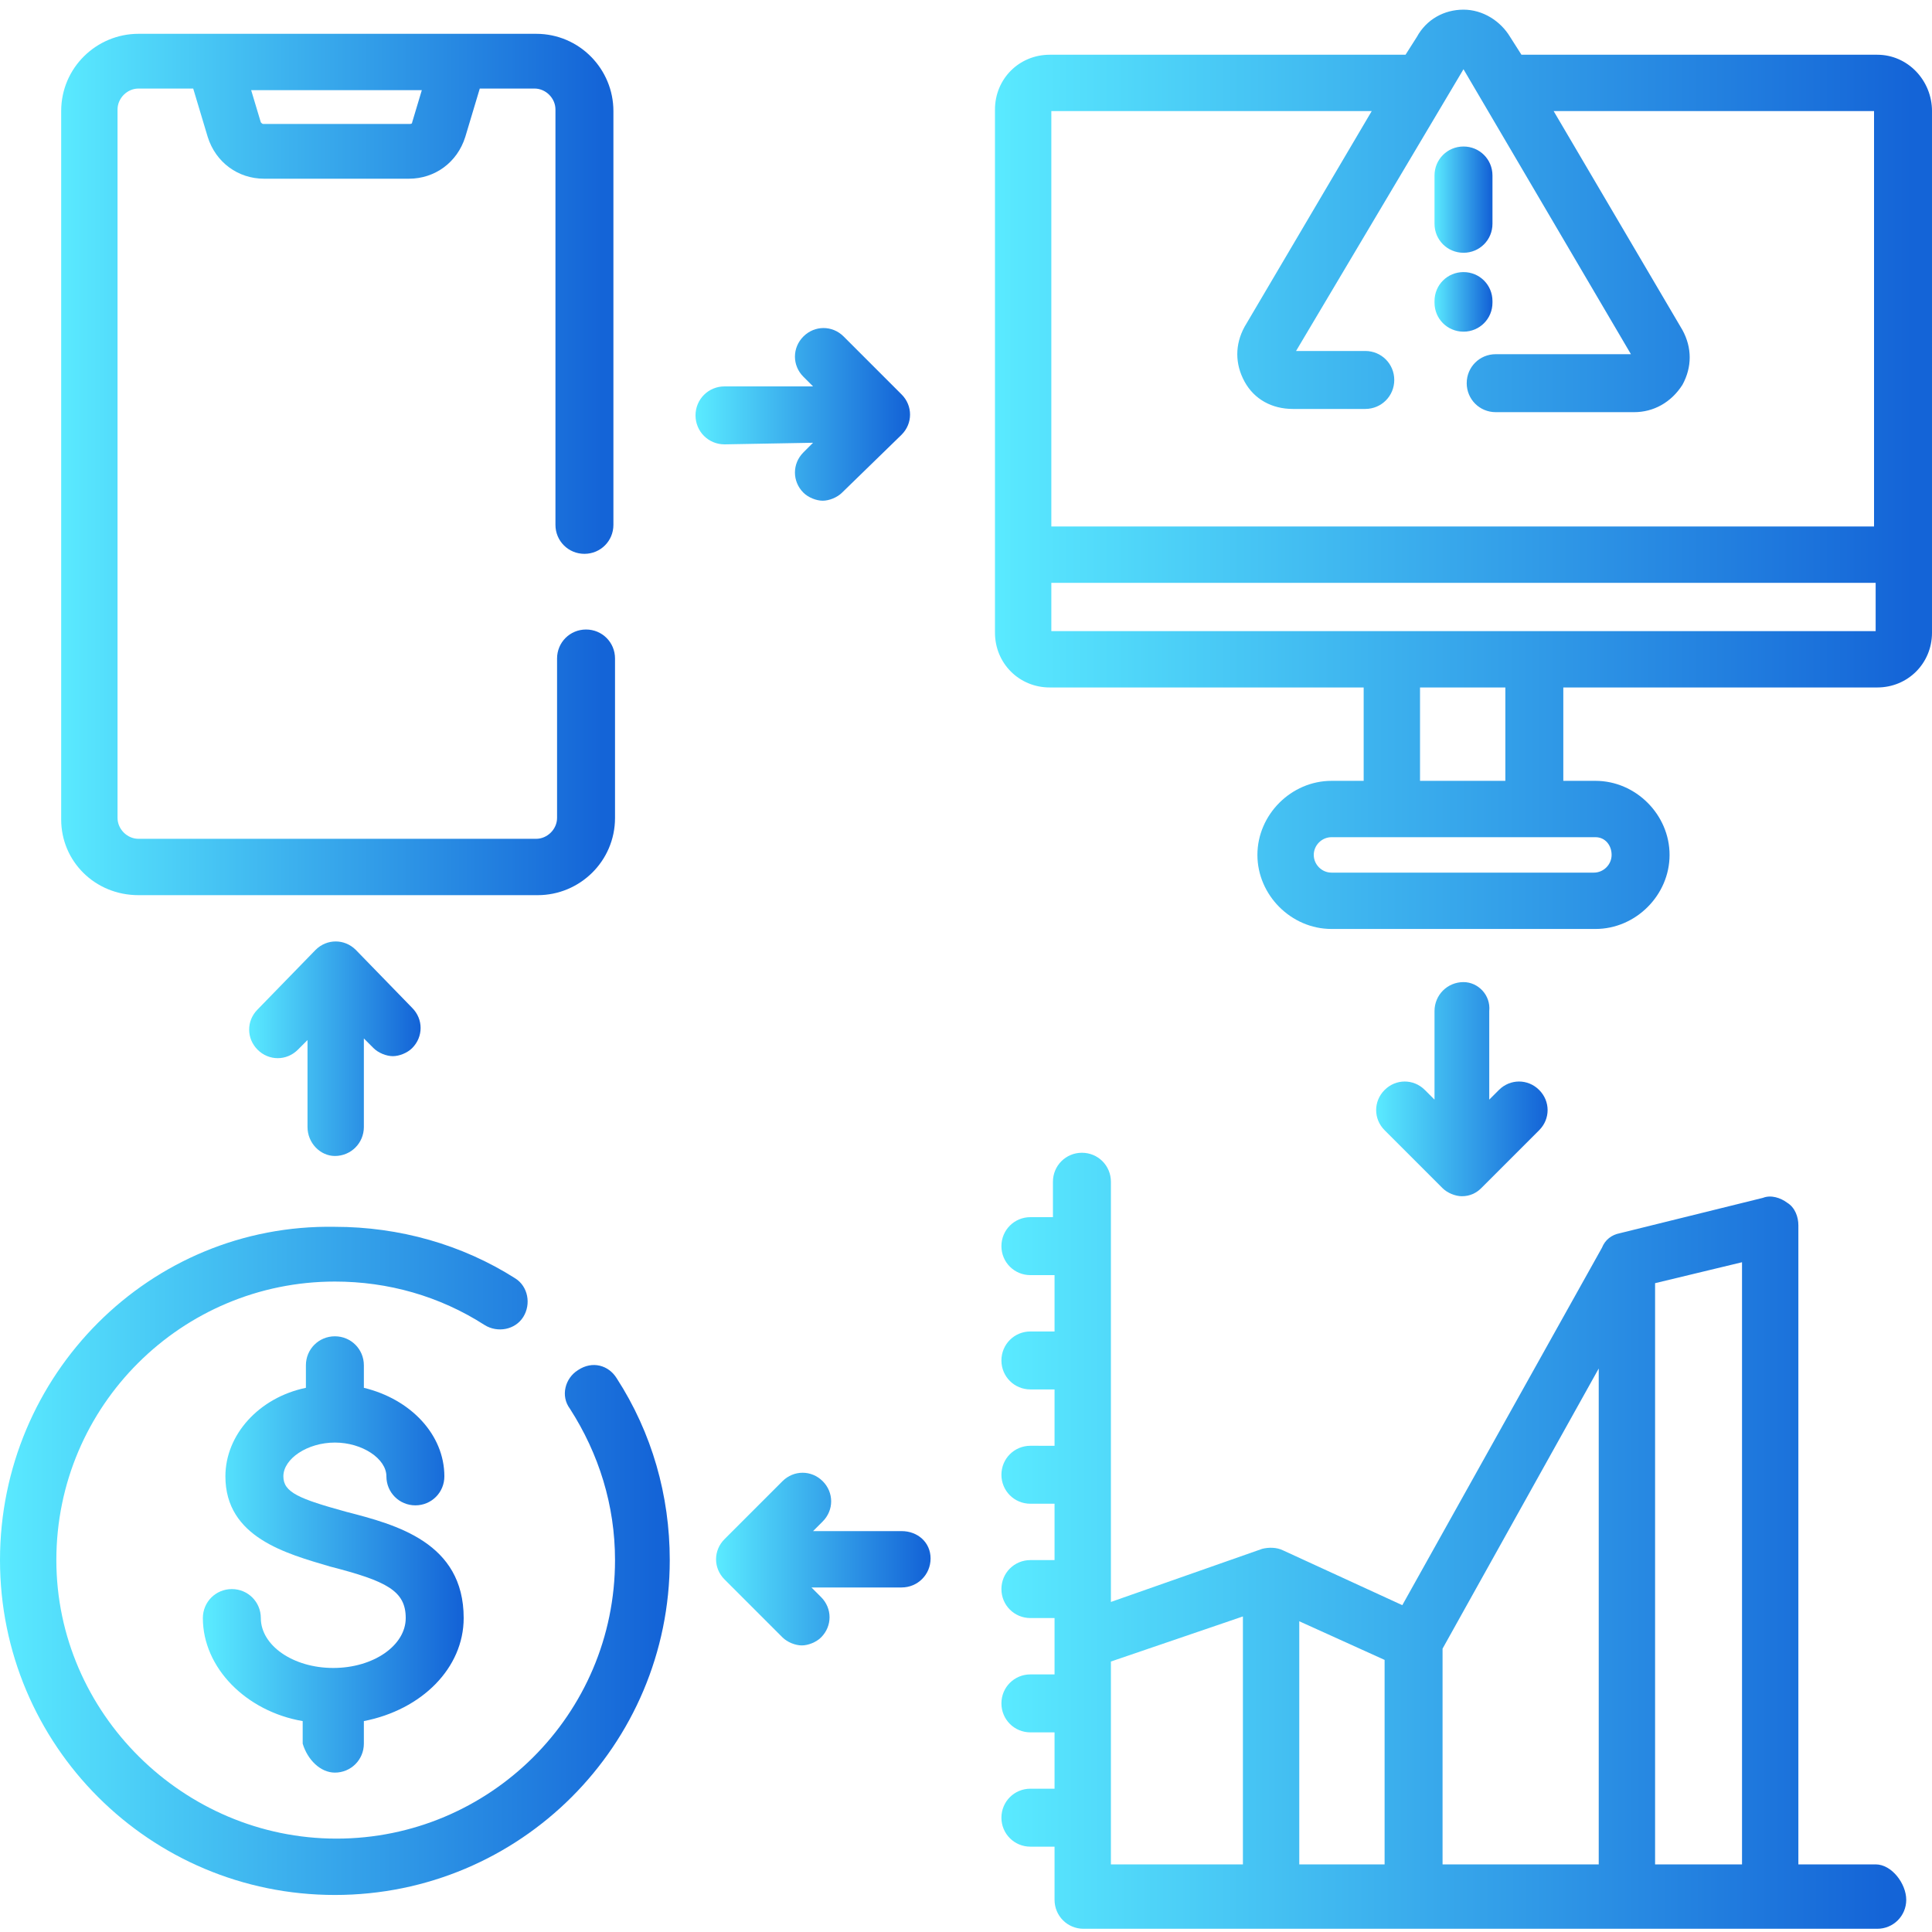
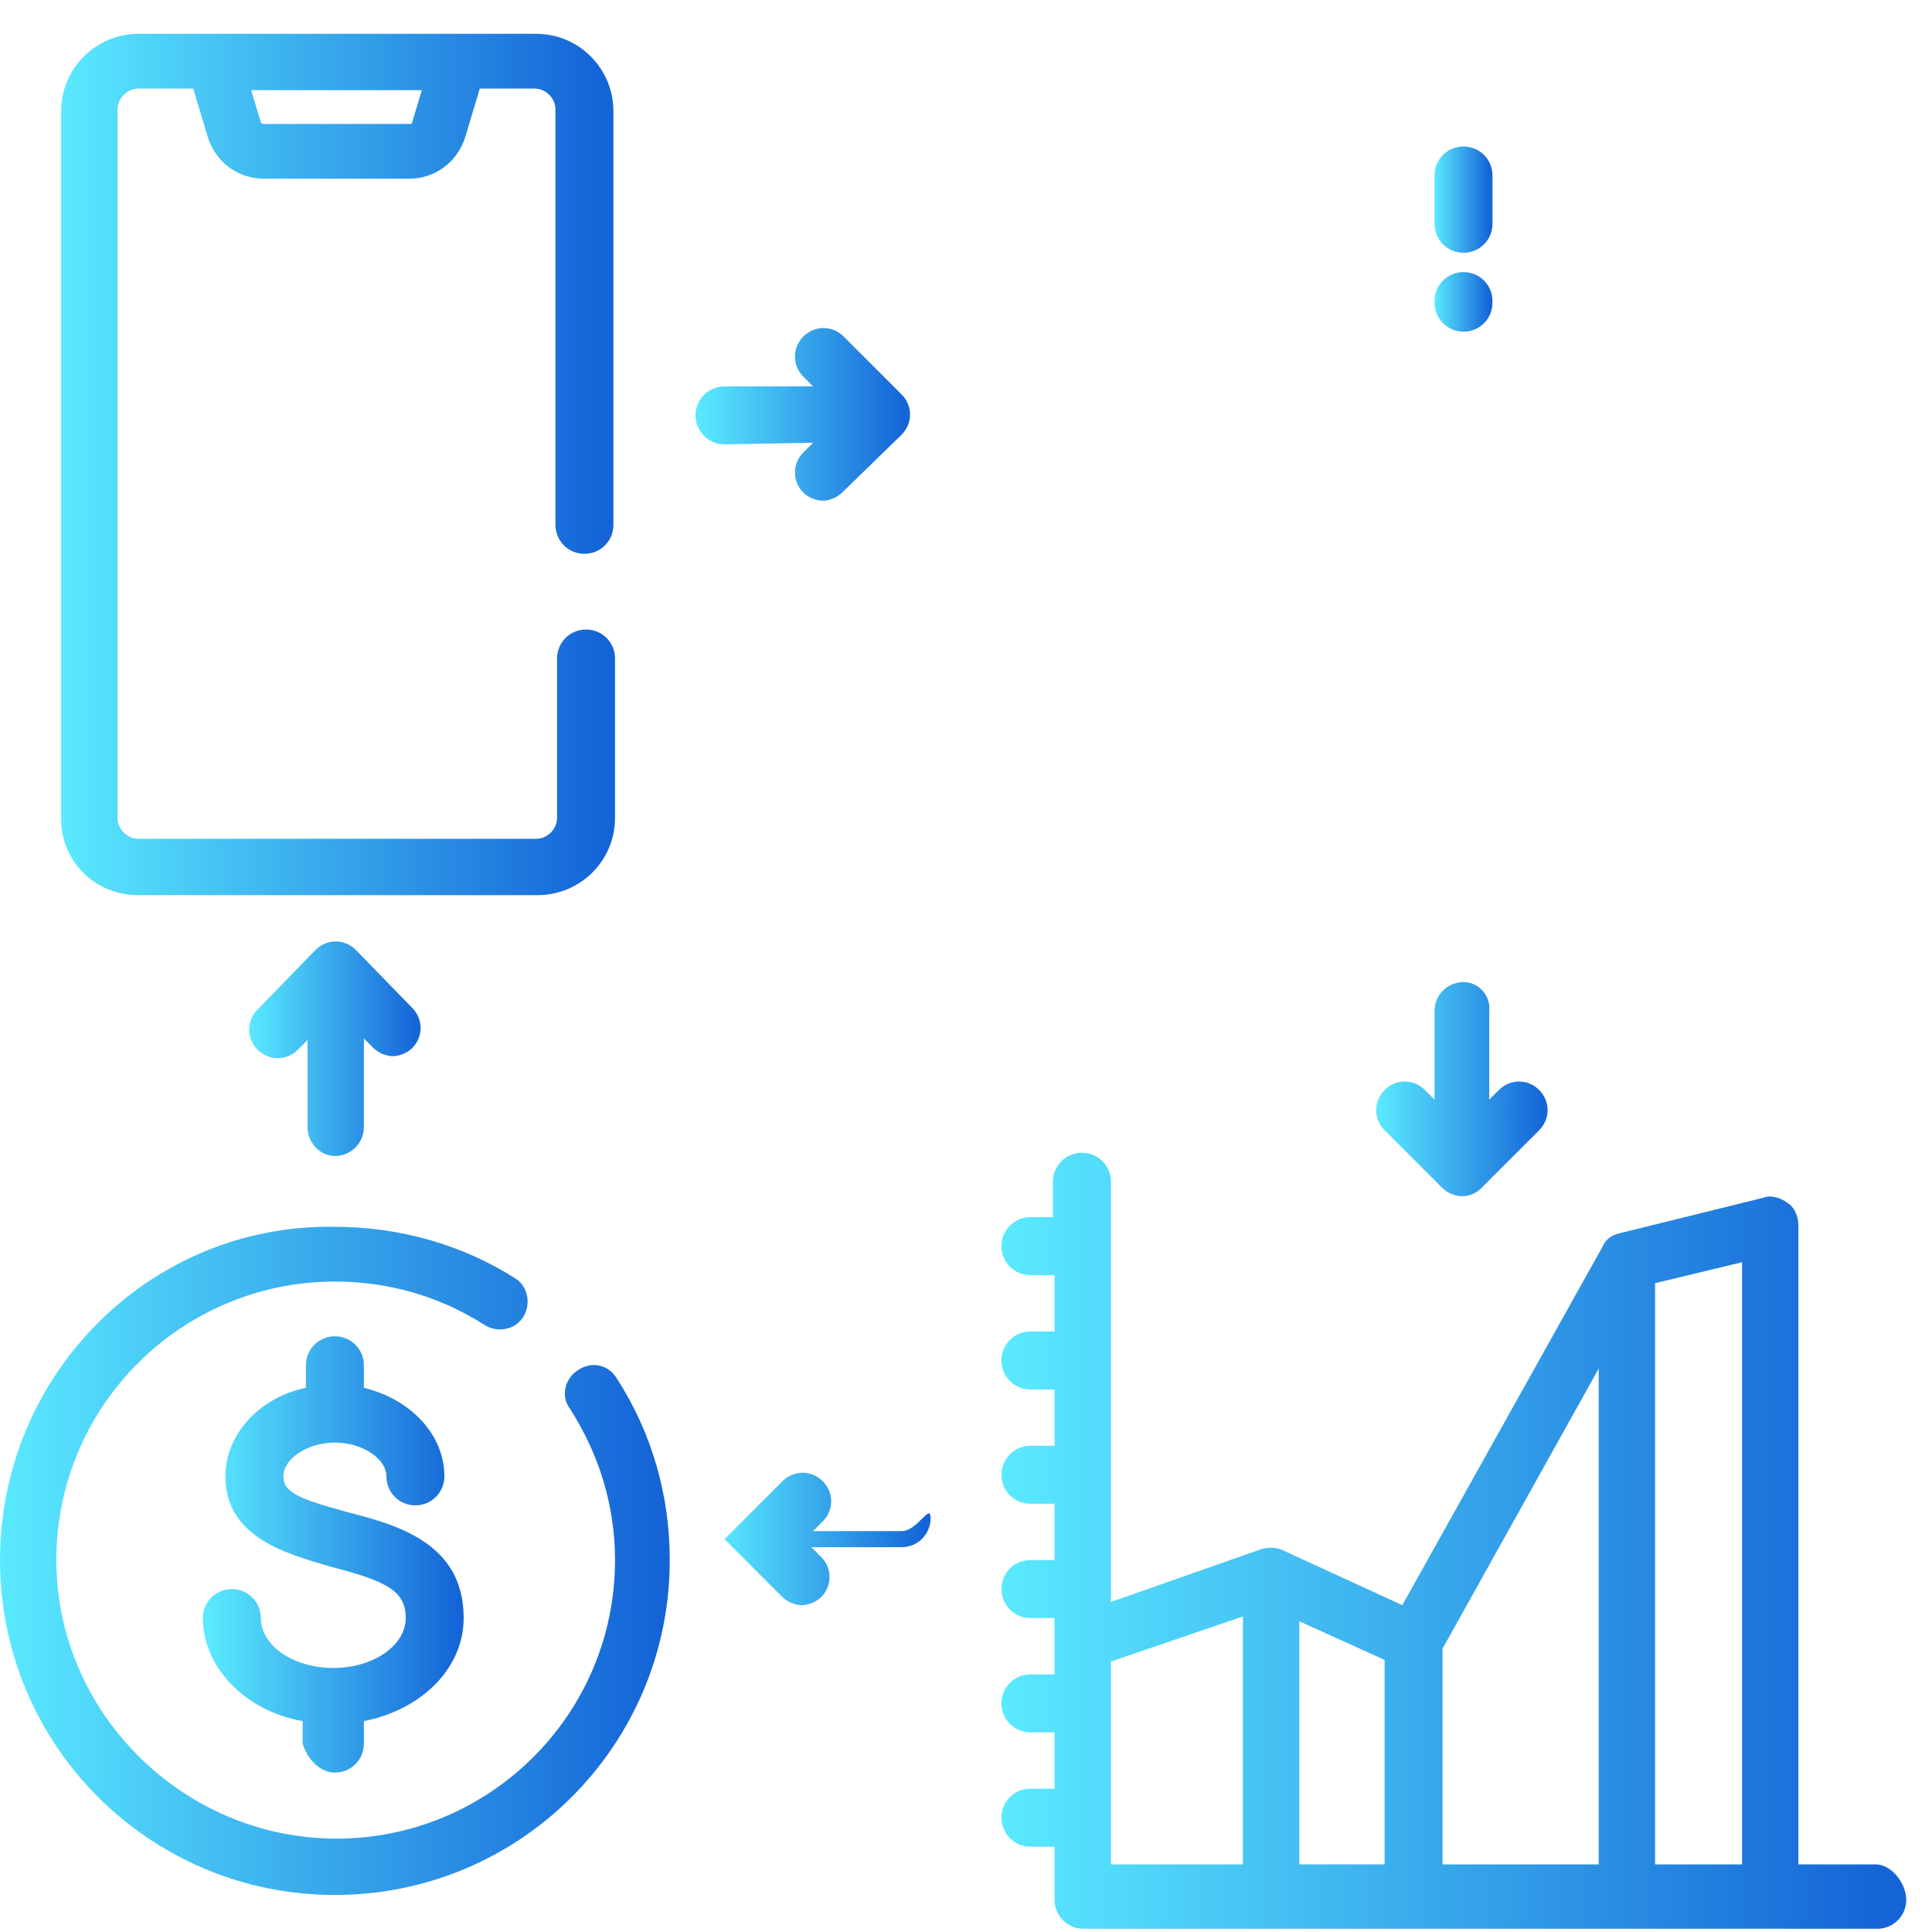
<svg xmlns="http://www.w3.org/2000/svg" id="Capa_1" x="0px" y="0px" viewBox="0 0 120 120" style="enable-background:new 0 0 120 120;" xml:space="preserve">
  <style type="text/css">	.st0{fill:url(#SVGID_1_);}	.st1{fill:url(#SVGID_00000091008194016553867140000005515473420370173317_);}	.st2{fill:url(#SVGID_00000001622884801428106240000015255267470578058411_);}	.st3{fill:url(#SVGID_00000132081323278304334640000001861593250006028957_);}	.st4{fill:url(#SVGID_00000147194472088576480960000006999632900432367281_);}	.st5{fill:url(#SVGID_00000013152833927401904370000016395796422209010562_);}	.st6{fill:url(#SVGID_00000117636661911991791550000018087789354946101661_);}	.st7{fill:url(#SVGID_00000095301663501654462820000006567846109739385499_);}	.st8{fill:url(#SVGID_00000131333960268453515940000000363461325118280375_);}	.st9{fill:url(#SVGID_00000079456551121921939750000013256779785439605123_);}	.st10{fill:url(#SVGID_00000061440047849794130630000014330962768384685753_);}</style>
  <g>
    <g>
      <linearGradient id="SVGID_1_" gradientUnits="userSpaceOnUse" x1="61.737" y1="29.174" x2="120.001" y2="29.174">
        <stop offset="0" style="stop-color:#5AEAFF" />
        <stop offset="0.979" style="stop-color:#1464D7" />
      </linearGradient>
-       <path class="st0" d="M116.6,3.4H94.5l-0.7-1.1c-0.6-1-1.7-1.7-2.9-1.7c-1.2,0-2.3,0.6-2.9,1.7l-0.7,1.1H65.2   c-1.9,0-3.4,1.5-3.4,3.4v32.5c0,1.9,1.5,3.4,3.4,3.4h19.5v5.8h-2c-2.5,0-4.6,2.1-4.6,4.6s2.1,4.6,4.6,4.6h16.4   c2.5,0,4.6-2.1,4.6-4.6s-2.1-4.6-4.6-4.6h-2v-5.8h19.5c1.9,0,3.4-1.5,3.4-3.4V6.9C120,5,118.5,3.4,116.6,3.4L116.6,3.4z M85.2,6.9   l-7.9,13.4c-0.6,1.1-0.6,2.3,0,3.4c0.6,1.1,1.7,1.7,3,1.7h4.5c1,0,1.8-0.8,1.8-1.8c0-1-0.8-1.8-1.8-1.8h-4.3L90.9,4.3L101.3,22   h-8.4c-1,0-1.8,0.8-1.8,1.8c0,1,0.8,1.8,1.8,1.8h8.6c1.2,0,2.3-0.6,3-1.7c0.6-1.1,0.6-2.3,0-3.4L96.5,6.9h19.9v25.8H65.3V6.9   L85.2,6.9z M100.1,53.1c0,0.6-0.5,1.1-1.1,1.1H82.7c-0.6,0-1.1-0.5-1.1-1.1s0.5-1.1,1.1-1.1h16.4C99.7,52,100.1,52.5,100.1,53.1z    M93.5,48.5h-5.3v-5.8h5.3V48.5z M65.3,39.2v-3h51.2v3H65.3z" />
      <linearGradient id="SVGID_00000142896026872315988610000015966054594426417573_" gradientUnits="userSpaceOnUse" x1="3.788" y1="28.842" x2="38.13" y2="28.842">
        <stop offset="0" style="stop-color:#5AEAFF" />
        <stop offset="0.979" style="stop-color:#1464D7" />
      </linearGradient>
      <path style="fill:url(#SVGID_00000142896026872315988610000015966054594426417573_);" d="M8.6,55.6h24.8c2.6,0,4.8-2.1,4.8-4.8   v-9.9c0-1-0.8-1.8-1.8-1.8c-1,0-1.8,0.8-1.8,1.8v9.9c0,0.7-0.6,1.3-1.3,1.3H8.6c-0.7,0-1.3-0.6-1.3-1.3v-44c0-0.7,0.6-1.3,1.3-1.3   H12l0.9,3c0.5,1.6,1.9,2.6,3.5,2.6h9c1.6,0,3-1,3.5-2.6l0.9-3h3.4c0.7,0,1.3,0.6,1.3,1.3v25.8c0,1,0.8,1.8,1.8,1.8   c1,0,1.8-0.8,1.8-1.8V6.9c0-2.6-2.1-4.8-4.8-4.8H8.6c-2.6,0-4.8,2.1-4.8,4.8v44C3.8,53.5,5.9,55.6,8.6,55.6z M25.6,7.6   c0,0.1-0.1,0.1-0.2,0.1h-9c-0.1,0-0.1,0-0.2-0.1l-0.6-2h10.6L25.6,7.6z" />
      <linearGradient id="SVGID_00000168090697804190407990000007687913719340911792_" gradientUnits="userSpaceOnUse" x1="43.316" y1="25.737" x2="56.55" y2="25.737">
        <stop offset="0" style="stop-color:#5AEAFF" />
        <stop offset="0.979" style="stop-color:#1464D7" />
      </linearGradient>
      <path style="fill:url(#SVGID_00000168090697804190407990000007687913719340911792_);" d="M50.5,27.5l-0.6,0.6   c-0.7,0.7-0.7,1.8,0,2.5c0.3,0.3,0.8,0.5,1.2,0.5c0.4,0,0.9-0.2,1.2-0.5L56,27c0.7-0.7,0.7-1.8,0-2.5l-3.6-3.6   c-0.7-0.7-1.8-0.7-2.5,0c-0.7,0.7-0.7,1.8,0,2.5l0.6,0.6h-5.5c-1,0-1.8,0.8-1.8,1.8c0,1,0.8,1.8,1.8,1.8L50.5,27.5L50.5,27.5z" />
      <linearGradient id="SVGID_00000114070235312272161010000005751641570536374971_" gradientUnits="userSpaceOnUse" x1="44.543" y1="96.861" x2="57.777" y2="96.861">
        <stop offset="0" style="stop-color:#5AEAFF" />
        <stop offset="0.979" style="stop-color:#1464D7" />
      </linearGradient>
-       <path style="fill:url(#SVGID_00000114070235312272161010000005751641570536374971_);" d="M56,95.1h-5.5l0.6-0.6   c0.7-0.7,0.7-1.8,0-2.5c-0.7-0.7-1.8-0.7-2.5,0l-3.6,3.6c-0.7,0.7-0.7,1.8,0,2.5l3.6,3.6c0.3,0.3,0.8,0.5,1.2,0.5   c0.4,0,0.9-0.2,1.2-0.5c0.7-0.7,0.7-1.8,0-2.5l-0.6-0.6H56c1,0,1.8-0.8,1.8-1.8S57,95.1,56,95.1L56,95.1z" />
+       <path style="fill:url(#SVGID_00000114070235312272161010000005751641570536374971_);" d="M56,95.1h-5.5l0.6-0.6   c0.7-0.7,0.7-1.8,0-2.5c-0.7-0.7-1.8-0.7-2.5,0l-3.6,3.6l3.6,3.6c0.3,0.3,0.8,0.5,1.2,0.5   c0.4,0,0.9-0.2,1.2-0.5c0.7-0.7,0.7-1.8,0-2.5l-0.6-0.6H56c1,0,1.8-0.8,1.8-1.8S57,95.1,56,95.1L56,95.1z" />
      <linearGradient id="SVGID_00000160896119191498846910000018201542931009001358_" gradientUnits="userSpaceOnUse" x1="15.451" y1="65.15" x2="26.226" y2="65.15">
        <stop offset="0" style="stop-color:#5AEAFF" />
        <stop offset="0.979" style="stop-color:#1464D7" />
      </linearGradient>
      <path style="fill:url(#SVGID_00000160896119191498846910000018201542931009001358_);" d="M20.8,71.8c1,0,1.8-0.8,1.8-1.8v-5.5   l0.6,0.6c0.3,0.3,0.8,0.5,1.2,0.5s0.9-0.2,1.2-0.5c0.7-0.7,0.7-1.8,0-2.5L22.1,59c-0.7-0.7-1.8-0.7-2.5,0L16,62.7   c-0.7,0.7-0.7,1.8,0,2.5c0.7,0.7,1.8,0.7,2.5,0l0.6-0.6V70C19.1,71,19.9,71.8,20.8,71.8z" />
      <linearGradient id="SVGID_00000157277796353865544510000003329444682802161029_" gradientUnits="userSpaceOnUse" x1="62.221" y1="95.522" x2="118.289" y2="95.522">
        <stop offset="0" style="stop-color:#5AEAFF" />
        <stop offset="0.979" style="stop-color:#1464D7" />
      </linearGradient>
      <path style="fill:url(#SVGID_00000157277796353865544510000003329444682802161029_);" d="M116.5,115.8h-4.8V76.1   c0-0.5-0.2-1.1-0.7-1.4c-0.4-0.3-1-0.5-1.5-0.3l-8.9,2.2c-0.5,0.1-0.9,0.4-1.1,0.9L87.1,99.7l-7.4-3.4c-0.4-0.2-0.9-0.2-1.3-0.1   L69,99.5V73.4c0-1-0.8-1.8-1.8-1.8s-1.8,0.8-1.8,1.8v2.2H64c-1,0-1.8,0.8-1.8,1.8s0.8,1.8,1.8,1.8h1.5v3.5H64   c-1,0-1.8,0.8-1.8,1.8s0.8,1.8,1.8,1.8h1.5v3.5H64c-1,0-1.8,0.8-1.8,1.8s0.8,1.8,1.8,1.8h1.5v3.5H64c-1,0-1.8,0.8-1.8,1.8   c0,1,0.8,1.8,1.8,1.8h1.5v3.5H64c-1,0-1.8,0.8-1.8,1.8s0.8,1.8,1.8,1.8h1.5v3.5H64c-1,0-1.8,0.8-1.8,1.8s0.8,1.8,1.8,1.8h1.5v3.3   c0,1,0.8,1.8,1.8,1.8h49.3c1,0,1.8-0.8,1.8-1.8S117.5,115.8,116.5,115.8L116.5,115.8z M80.7,100.7l5.3,2.4v12.7h-5.3V100.7z    M89.6,102.4l9.7-17.4v30.8h-9.7L89.6,102.4C89.6,102.5,89.6,102.4,89.6,102.4L89.6,102.4z M69,103.2l8.2-2.8v15.4H69V103.2z    M108.2,115.8h-5.4V79.7l5.4-1.3V115.8z" />
      <linearGradient id="SVGID_00000037682102783927646140000012733601404749633935_" gradientUnits="userSpaceOnUse" x1="85.481" y1="67.607" x2="96.255" y2="67.607">
        <stop offset="0" style="stop-color:#5AEAFF" />
        <stop offset="0.979" style="stop-color:#1464D7" />
      </linearGradient>
      <path style="fill:url(#SVGID_00000037682102783927646140000012733601404749633935_);" d="M90.9,61c-1,0-1.8,0.8-1.8,1.8v5.5   l-0.6-0.6c-0.7-0.7-1.8-0.7-2.5,0c-0.7,0.7-0.7,1.8,0,2.5l3.6,3.6c0.3,0.3,0.8,0.5,1.2,0.5c0.5,0,0.9-0.2,1.2-0.5l3.6-3.6   c0.7-0.7,0.7-1.8,0-2.5c-0.7-0.7-1.8-0.7-2.5,0l-0.6,0.6v-5.5C92.6,61.8,91.8,61,90.9,61L90.9,61z" />
      <linearGradient id="SVGID_00000077298446804539280850000005976086825631183755_" gradientUnits="userSpaceOnUse" x1="5.000000e-04" y1="96.861" x2="41.676" y2="96.861">
        <stop offset="0" style="stop-color:#5AEAFF" />
        <stop offset="0.979" style="stop-color:#1464D7" />
      </linearGradient>
      <path style="fill:url(#SVGID_00000077298446804539280850000005976086825631183755_);" d="M35.9,85.1c-0.8,0.5-1.1,1.6-0.5,2.4   c1.8,2.8,2.8,6,2.8,9.4c0,9.6-7.8,17.3-17.3,17.3S3.5,106.4,3.5,96.9c0-9.6,7.8-17.3,17.3-17.3c3.3,0,6.5,0.9,9.3,2.7   c0.8,0.5,1.9,0.3,2.4-0.5c0.5-0.8,0.3-1.9-0.5-2.4c-3.3-2.1-7.2-3.2-11.2-3.2C9.3,76,0,85.4,0,96.9s9.3,20.8,20.8,20.8   s20.8-9.3,20.8-20.8c0-4-1.1-7.9-3.3-11.3C37.8,84.8,36.8,84.5,35.9,85.1L35.9,85.1z" />
      <linearGradient id="SVGID_00000061431295020164635750000001364831763912757397_" gradientUnits="userSpaceOnUse" x1="12.858" y1="96.603" x2="28.819" y2="96.603">
        <stop offset="0" style="stop-color:#5AEAFF" />
        <stop offset="0.979" style="stop-color:#1464D7" />
      </linearGradient>
      <path style="fill:url(#SVGID_00000061431295020164635750000001364831763912757397_);" d="M20.8,110.1c1,0,1.8-0.8,1.8-1.8v-1.4   c3.6-0.7,6.2-3.3,6.2-6.4c0-4.7-4.2-5.8-7.3-6.6c-2.9-0.8-3.9-1.2-3.9-2.2c0-1.1,1.5-2.1,3.2-2.1c1.7,0,3.2,1,3.2,2.1   c0,1,0.8,1.8,1.8,1.8c1,0,1.8-0.8,1.8-1.8c0-2.6-2.1-4.8-5-5.5v-1.4c0-1-0.8-1.8-1.8-1.8c-1,0-1.8,0.8-1.8,1.8v1.4   c-2.9,0.6-5,2.9-5,5.5c0,3.8,3.8,4.8,6.5,5.6c3.5,0.9,4.7,1.5,4.7,3.2c0,1.7-2,3.1-4.5,3.1s-4.5-1.4-4.5-3.1c0-1-0.8-1.8-1.8-1.8   s-1.8,0.8-1.8,1.8c0,3.1,2.7,5.8,6.2,6.4v1.4C19.1,109.3,19.9,110.1,20.8,110.1L20.8,110.1z" />
      <linearGradient id="SVGID_00000050658151699234207240000007756724601572704916_" gradientUnits="userSpaceOnUse" x1="89.111" y1="12.467" x2="92.626" y2="12.467">
        <stop offset="0" style="stop-color:#5AEAFF" />
        <stop offset="0.979" style="stop-color:#1464D7" />
      </linearGradient>
      <path style="fill:url(#SVGID_00000050658151699234207240000007756724601572704916_);" d="M90.9,15.7c1,0,1.8-0.8,1.8-1.8v-3   c0-1-0.8-1.8-1.8-1.8c-1,0-1.8,0.8-1.8,1.8v3C89.1,14.9,89.9,15.7,90.9,15.7z" />
      <linearGradient id="SVGID_00000027580523007335040010000001095124435549547687_" gradientUnits="userSpaceOnUse" x1="89.111" y1="18.814" x2="92.626" y2="18.814">
        <stop offset="0" style="stop-color:#5AEAFF" />
        <stop offset="0.979" style="stop-color:#1464D7" />
      </linearGradient>
      <path style="fill:url(#SVGID_00000027580523007335040010000001095124435549547687_);" d="M90.9,20.6c1,0,1.8-0.8,1.8-1.8v-0.1   c0-1-0.8-1.8-1.8-1.8c-1,0-1.8,0.8-1.8,1.8v0.1C89.1,19.8,89.9,20.6,90.9,20.6z" />
    </g>
  </g>
</svg>